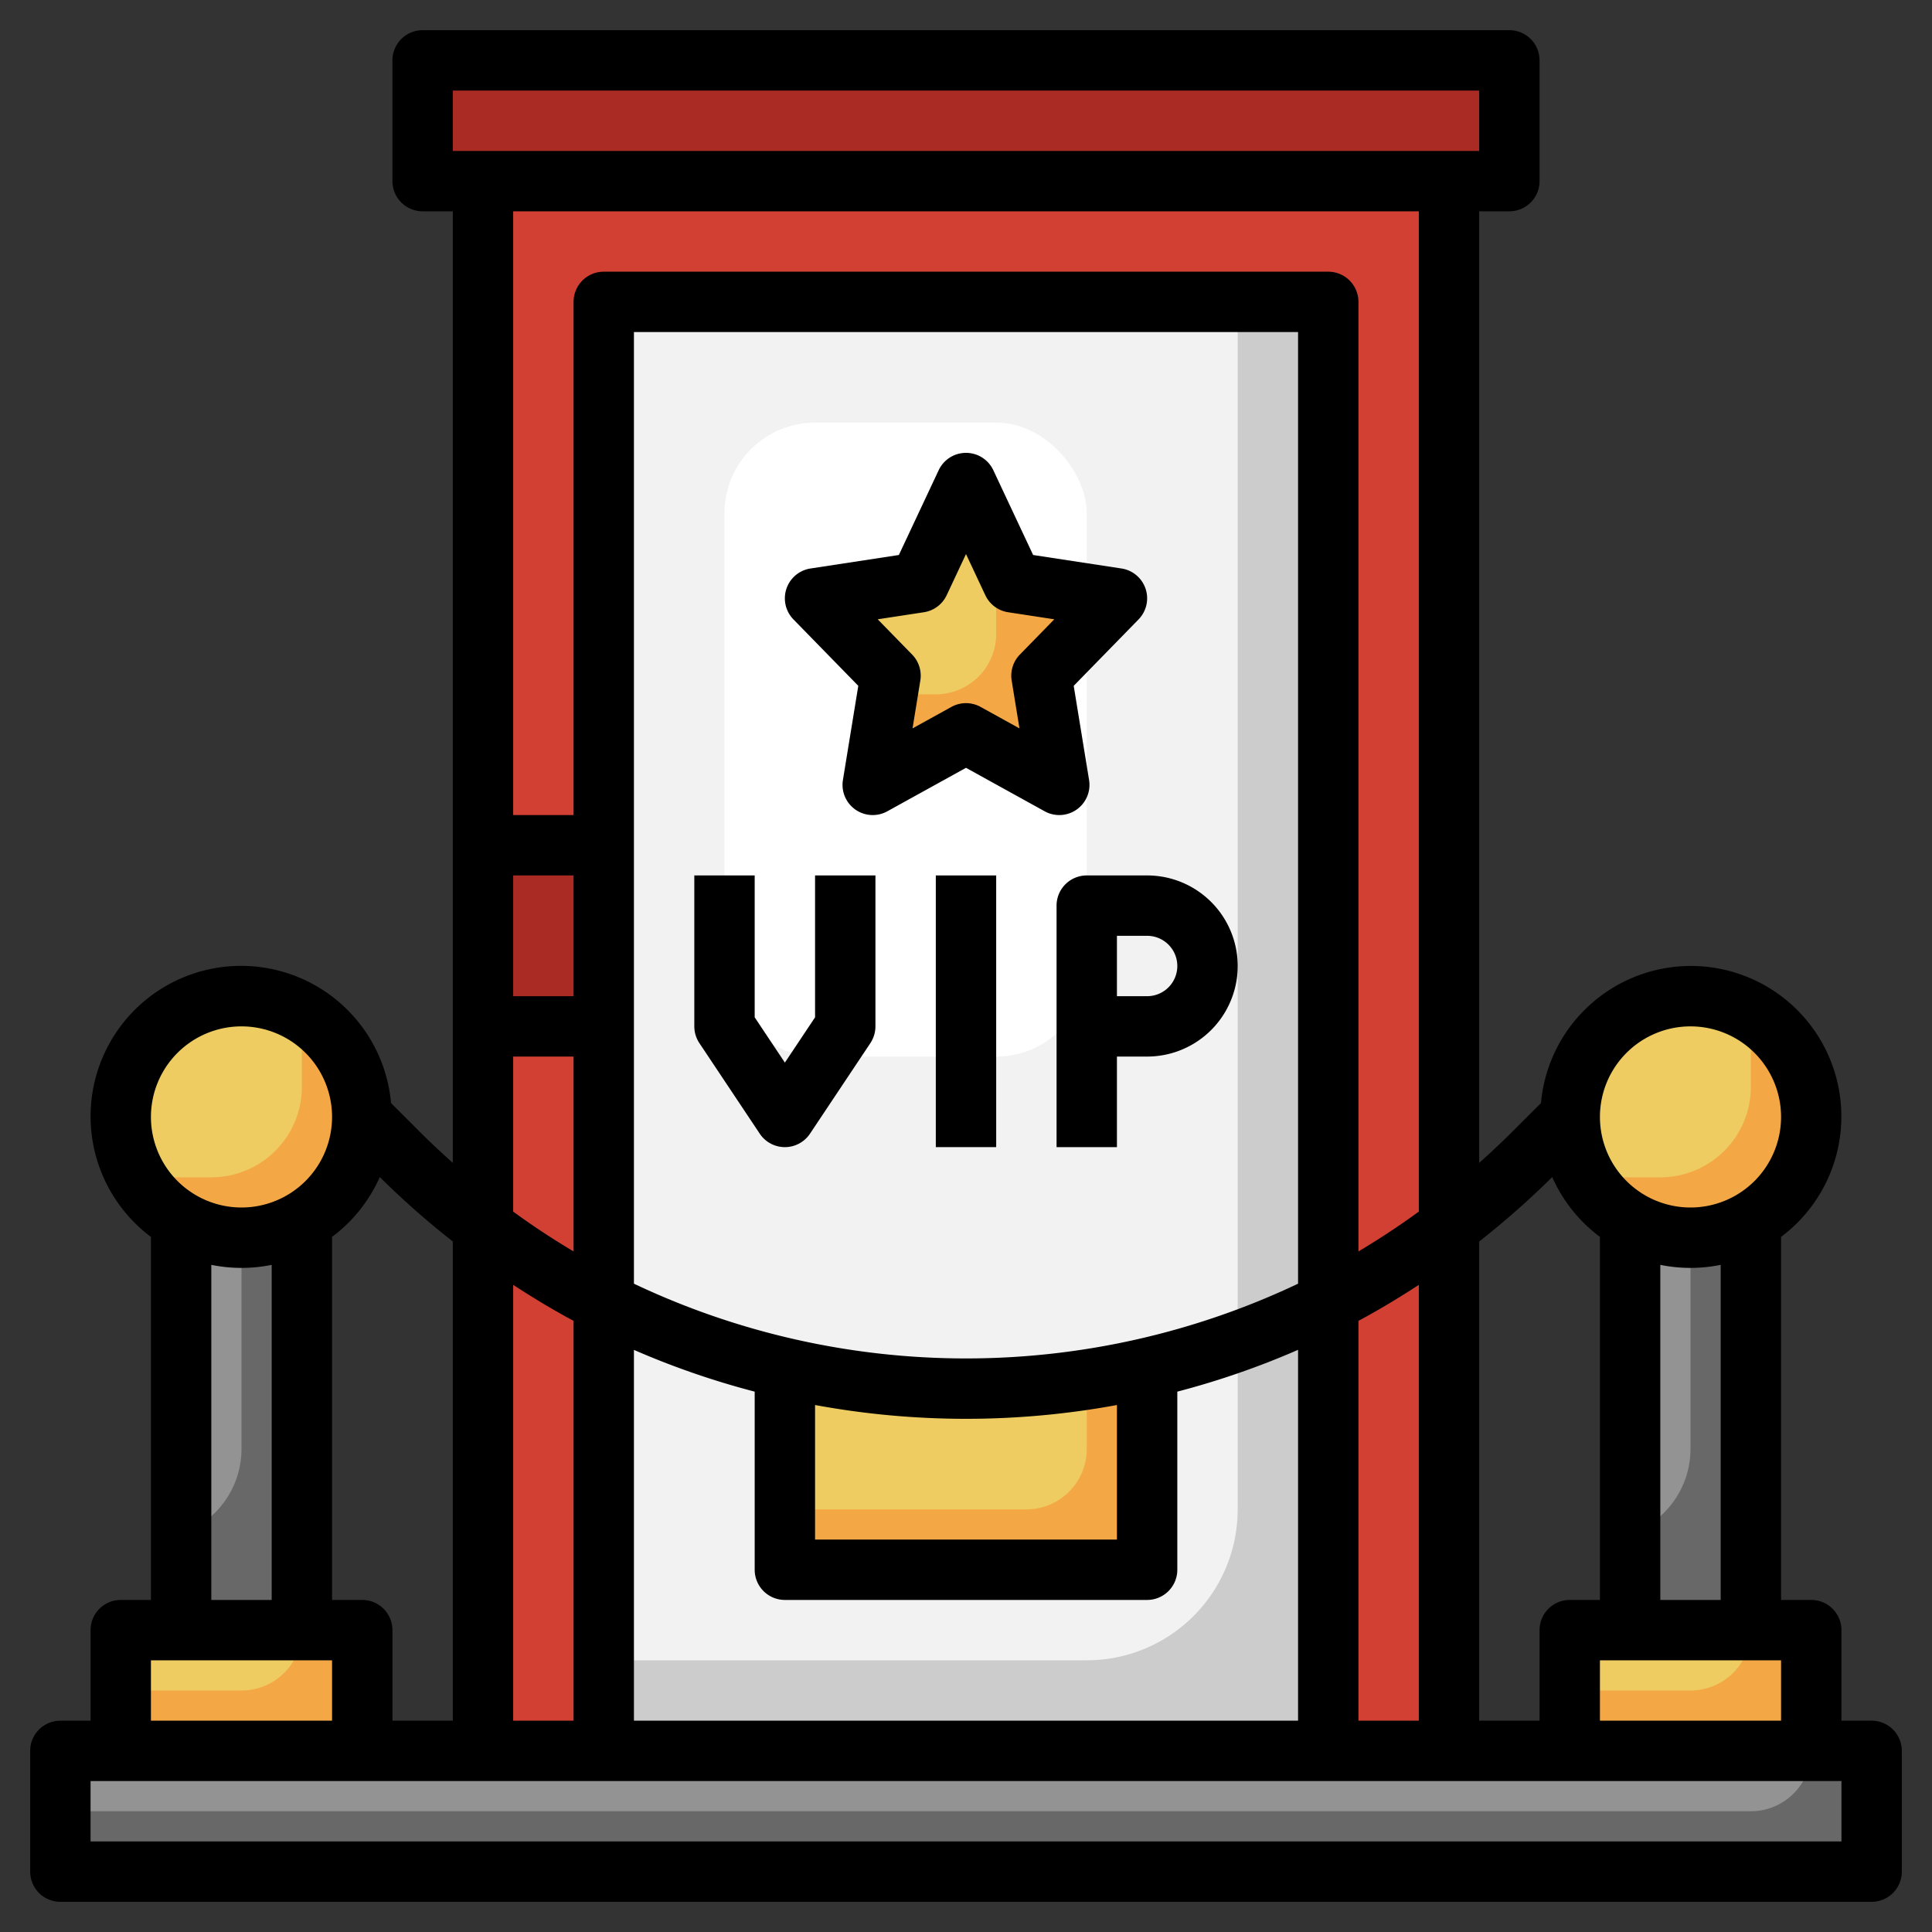
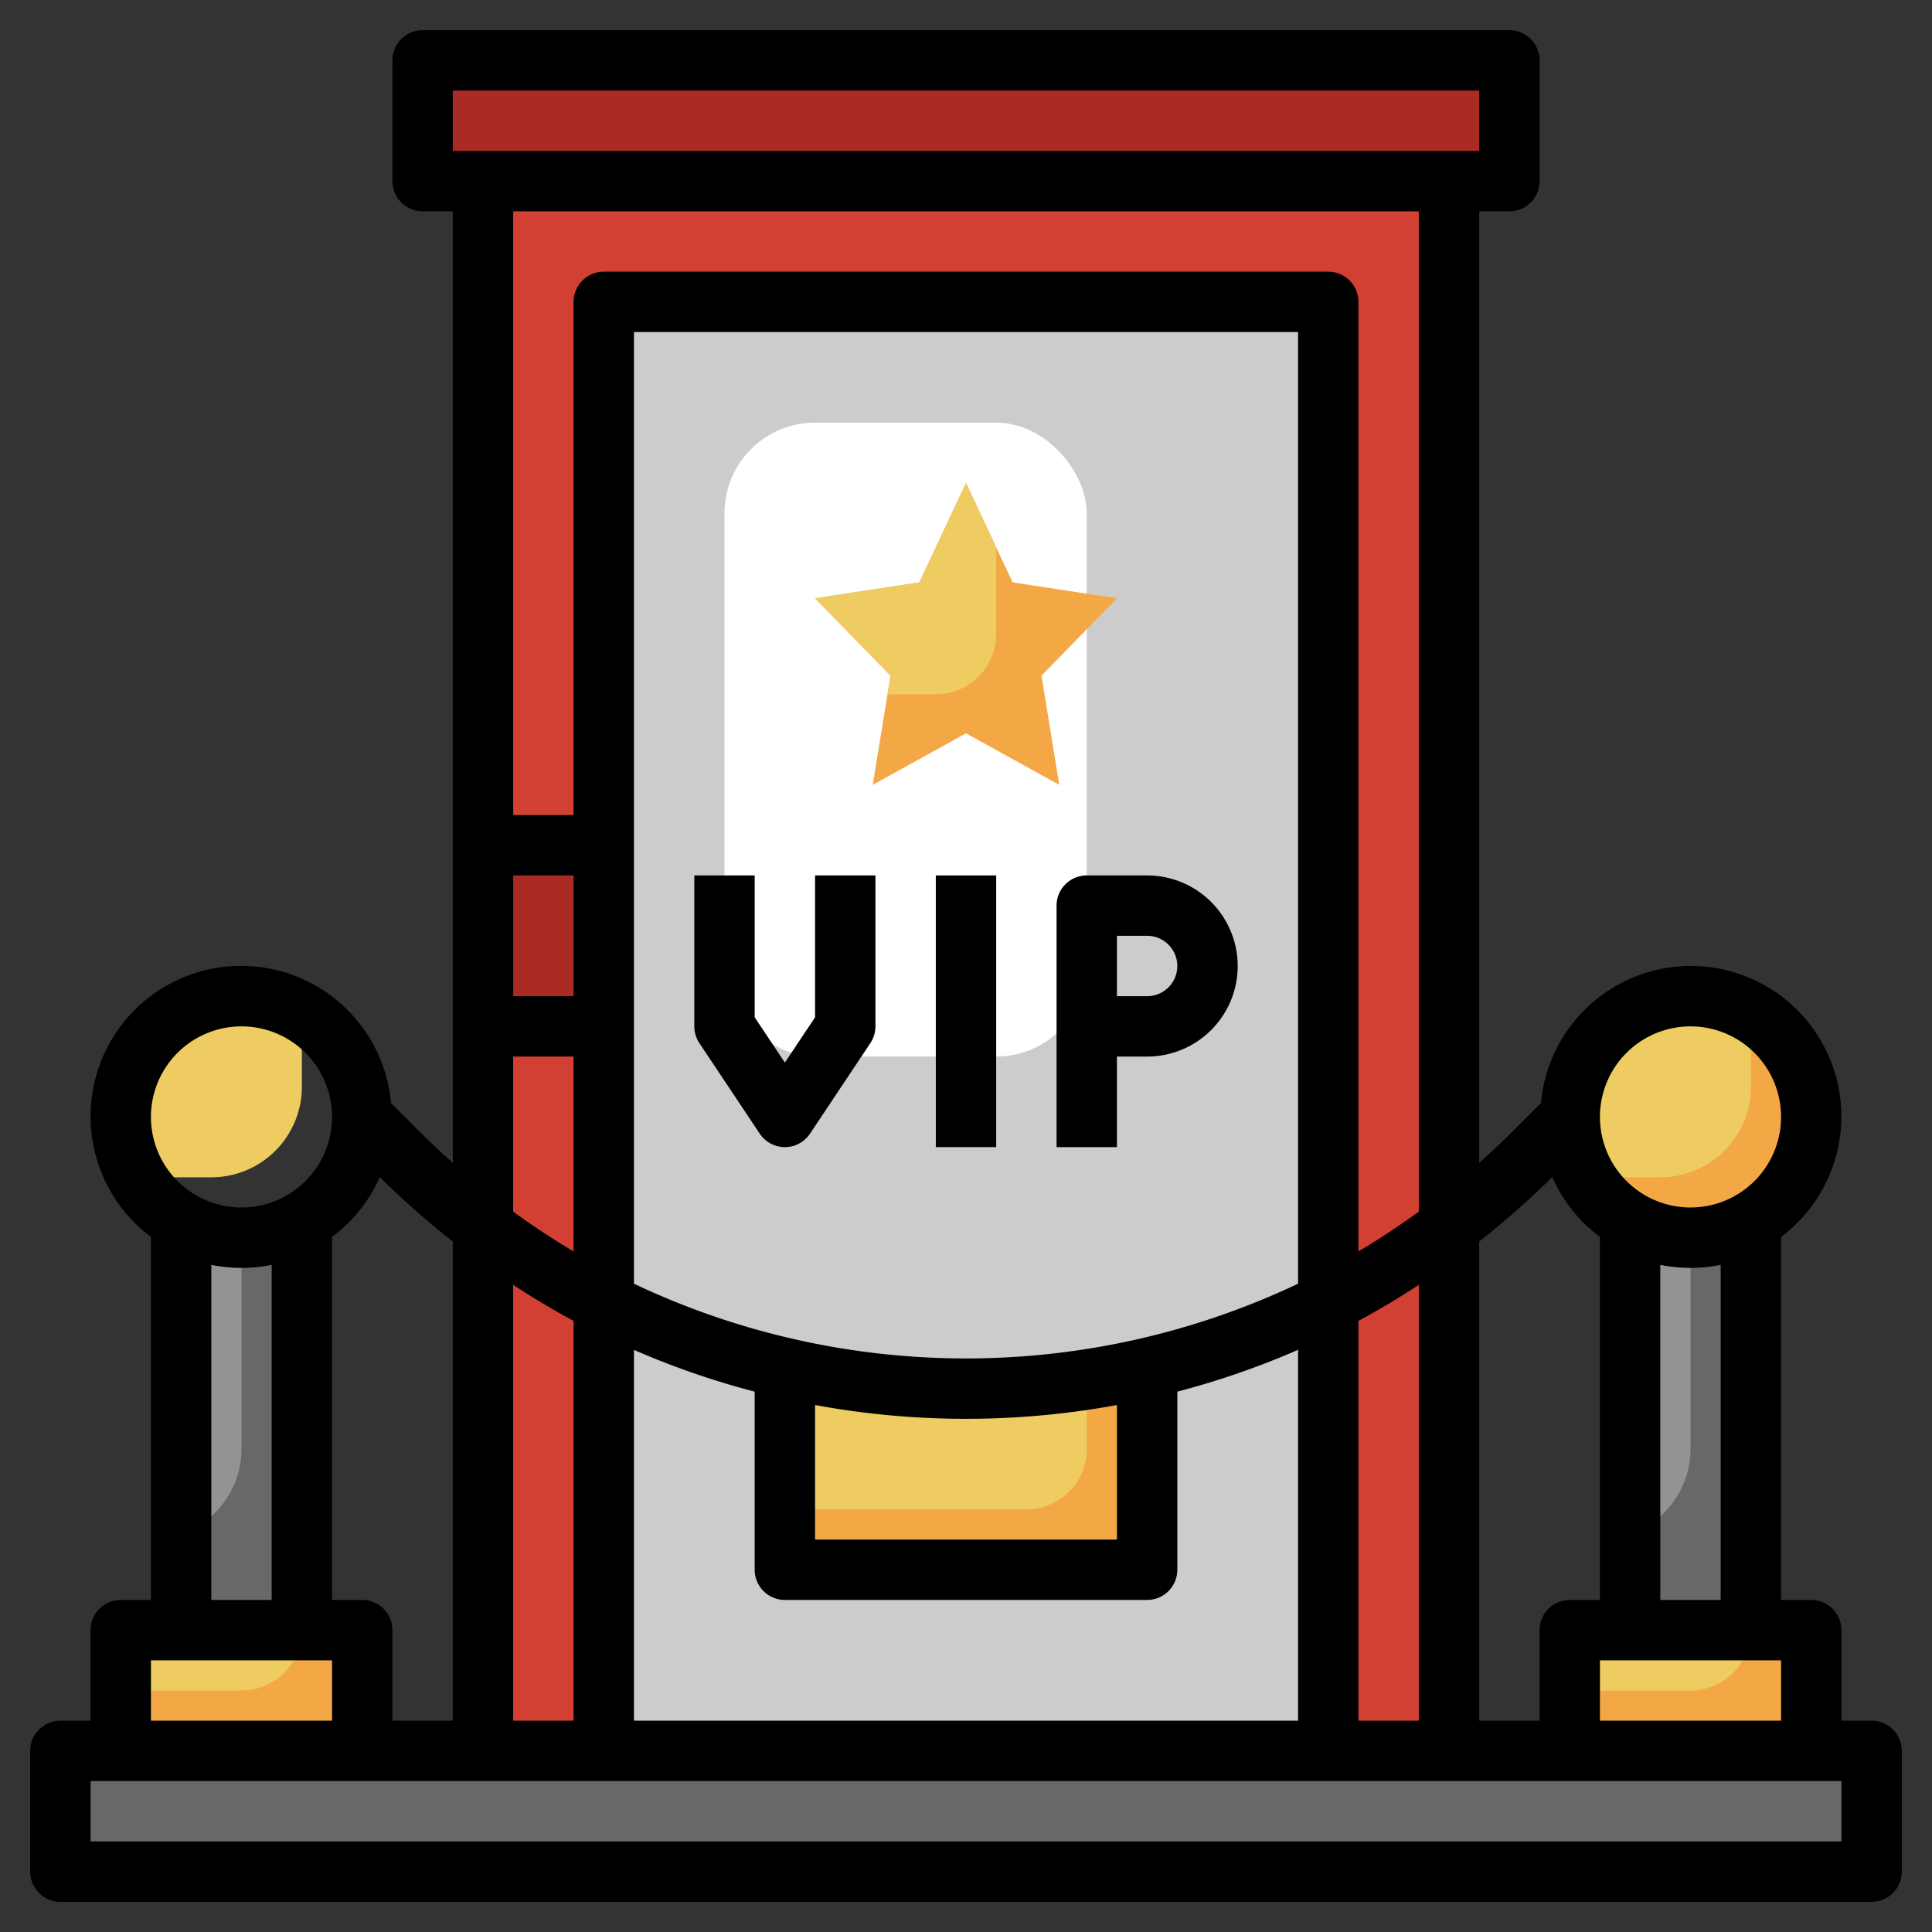
<svg xmlns="http://www.w3.org/2000/svg" height="512" viewBox="0 0 64 64" width="512">
  <rect x="0" y="0" width="64" height="64" fill="#333333" stroke="none" />
  <g id="Layer_6" data-name="Layer 6">
    <path d="m16 6h32v52h-32z" fill="#d24034" />
    <path d="m20 10h24v48h-24z" fill="#ccc" />
-     <path d="m20 10v45h16a5 5 0 0 0 5-5v-40z" fill="#f2f2f2" />
    <path d="m26 46h12v6h-12z" fill="#f3a845" />
    <path d="m26 46v4h8a2 2 0 0 0 2-2v-2z" fill="#eecc61" />
    <path d="m56 41a3.955 3.955 0 0 1 -2-.555v13.555h4v-13.555a3.955 3.955 0 0 1 -2 .555z" fill="#686868" />
    <rect fill="#fff" height="21" rx="3" width="12" x="24" y="14" />
    <path d="m2 58h60v4h-60z" fill="#686868" />
    <path d="m52 54h8v4h-8z" fill="#f3a845" />
    <circle cx="56" cy="37" fill="#f3a845" r="4" />
    <path d="m54 50.816a2.99 2.99 0 0 0 2-2.816v-7a3.955 3.955 0 0 1 -2-.555z" fill="#939393" />
    <path d="m14 2h36v4h-36z" fill="#aa2b24" />
    <path d="m32 16 1.545 3.292 3.455.528-2.5 2.562.59 3.618-3.09-1.708-3.09 1.708.59-3.618-2.5-2.562 3.455-.528z" fill="#f3a845" />
    <path d="m16 28h4v6h-4z" fill="#aa2b24" />
    <path d="m31 23a2 2 0 0 0 2-2v-2.87l-1-2.13-1.545 3.292-3.455.528 2.5 2.562-.1.618z" fill="#eecc61" />
    <path d="m52 56h4a2 2 0 0 0 2-2h-6z" fill="#eecc61" />
-     <path d="m2 60h56a2 2 0 0 0 2-2h-58z" fill="#939393" />
    <path d="m8 41a3.955 3.955 0 0 1 -2-.555v13.555h4v-13.555a3.955 3.955 0 0 1 -2 .555z" fill="#686868" />
    <path d="m4 54h8v4h-8z" fill="#f3a845" />
-     <circle cx="8" cy="37" fill="#f3a845" r="4" />
    <path d="m6 50.816a2.99 2.99 0 0 0 2-2.816v-7a3.955 3.955 0 0 1 -2-.555z" fill="#939393" />
    <g fill="#eecc61">
      <path d="m8 33a4 4 0 0 0 -4 4 3.955 3.955 0 0 0 .555 2h2.445a3 3 0 0 0 3-3v-2.445a3.955 3.955 0 0 0 -2-.555z" />
      <path d="m4 56h4a2 2 0 0 0 2-2h-6z" />
      <path d="m56 33a4 4 0 0 0 -4 4 3.955 3.955 0 0 0 .555 2h2.445a3 3 0 0 0 3-3v-2.445a3.955 3.955 0 0 0 -2-.555z" />
    </g>
    <path d="m62 57h-1v-3a1 1 0 0 0 -1-1h-1v-12.026a4.985 4.985 0 1 0 -7.953-4.435l-.976.976c-.348.348-.707.681-1.071 1.007v-31.522h1a1 1 0 0 0 1-1v-4a1 1 0 0 0 -1-1h-36a1 1 0 0 0 -1 1v4a1 1 0 0 0 1 1h1v31.522c-.364-.326-.723-.659-1.071-1.007l-.976-.976a4.986 4.986 0 1 0 -7.953 4.435v12.026h-1a1 1 0 0 0 -1 1v3h-1a1 1 0 0 0 -1 1v4a1 1 0 0 0 1 1h60a1 1 0 0 0 1-1v-4a1 1 0 0 0 -1-1zm-9 0v-2h6v2zm4-4h-2v-11.1a5 5 0 0 0 2 0zm-1-19a3 3 0 1 1 -3 3 3 3 0 0 1 3-3zm-4.581 4.992a5.011 5.011 0 0 0 1.581 1.982v12.026h-1a1 1 0 0 0 -1 1v3h-2v-15.874a27.948 27.948 0 0 0 2.419-2.134zm-34.419 18.008v-14.437c.652.425 1.317.826 2 1.192v13.245zm4-12.283a27.132 27.132 0 0 0 4 1.383v5.9a1 1 0 0 0 1 1h12a1 1 0 0 0 1-1v-5.9a27.132 27.132 0 0 0 4-1.385v12.285h-22zm-4-15.717h2v4h-2zm26 13.524a25.673 25.673 0 0 1 -22 0v-31.524h22zm-16 4.019a27.581 27.581 0 0 0 10 0v4.457h-10zm18-2.788c.683-.366 1.348-.767 2-1.192v14.437h-2zm-30-40.755h34v2h-34zm32 4v33.136q-.972.708-2 1.319v-31.455a1 1 0 0 0 -1-1h-24a1 1 0 0 0 -1 1v17h-2v-20zm-30 28h2v6.455q-1.027-.609-2-1.319zm-2 6.126v15.874h-2v-3a1 1 0 0 0 -1-1h-1v-12.026a5.011 5.011 0 0 0 1.581-1.982 27.948 27.948 0 0 0 2.419 2.134zm-7-7.126a3 3 0 1 1 -3 3 3 3 0 0 1 3-3zm-1 7.9a5 5 0 0 0 2 0v11.1h-2zm-2 13.1h6v2h-6zm56 6h-58v-2h58z" />
    <path d="m25.168 37.555a1 1 0 0 0 1.664 0l2-3a1.006 1.006 0 0 0 .168-.555v-5h-2v4.7l-1 1.5-1-1.5v-4.7h-2v5a1.006 1.006 0 0 0 .168.555z" />
    <path d="m31 29h2v9h-2z" />
    <path d="m35 30v8h2v-3h1a3 3 0 0 0 0-6h-2a1 1 0 0 0 -1 1zm2 1h1a1 1 0 0 1 0 2h-1z" />
-     <path d="m28.432 22.719-.509 3.12a1 1 0 0 0 1.471 1.036l2.606-1.44 2.606 1.44a1 1 0 0 0 1.471-1.036l-.509-3.12 2.148-2.2a1 1 0 0 0 -.565-1.687l-2.927-.447-1.319-2.809a1 1 0 0 0 -1.81 0l-1.319 2.809-2.927.447a1 1 0 0 0 -.565 1.687zm2.174-2.438a1 1 0 0 0 .754-.564l.64-1.363.64 1.363a1 1 0 0 0 .754.564l1.531.234-1.141 1.169a1 1 0 0 0 -.271.859l.258 1.586-1.288-.712a1 1 0 0 0 -.966 0l-1.288.712.258-1.586a1 1 0 0 0 -.271-.859l-1.141-1.169z" />
  </g>
</svg>